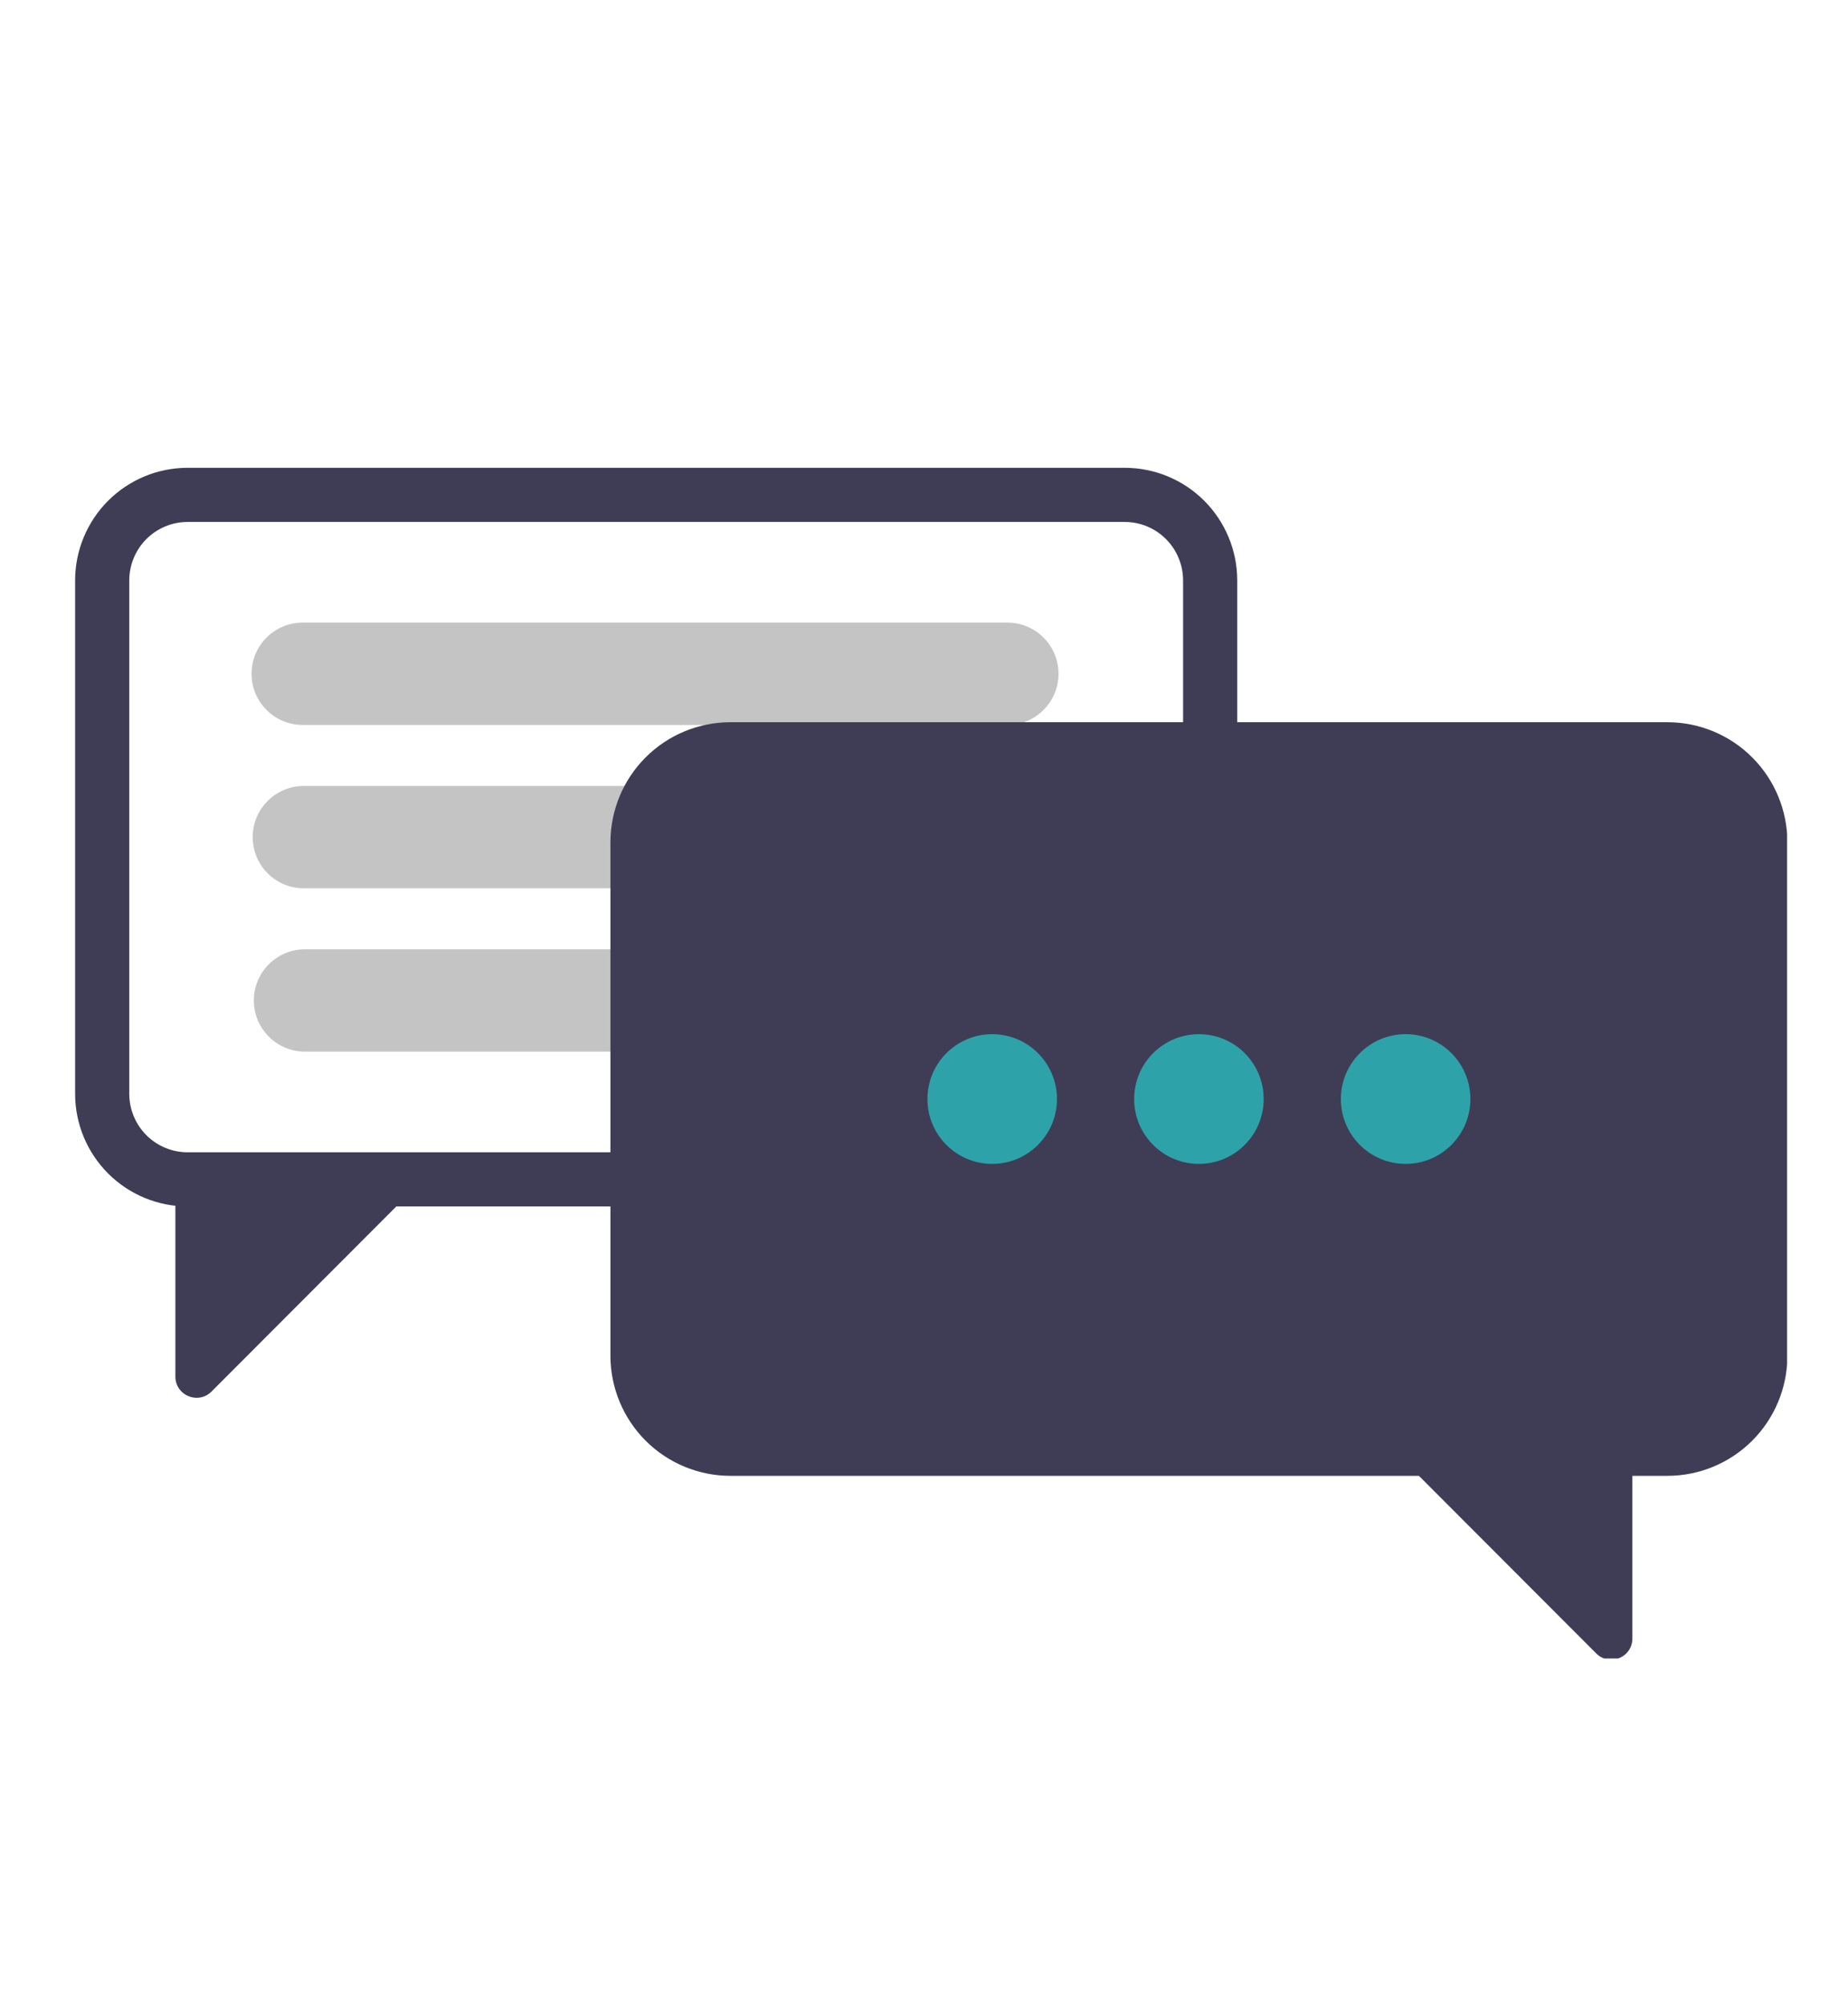
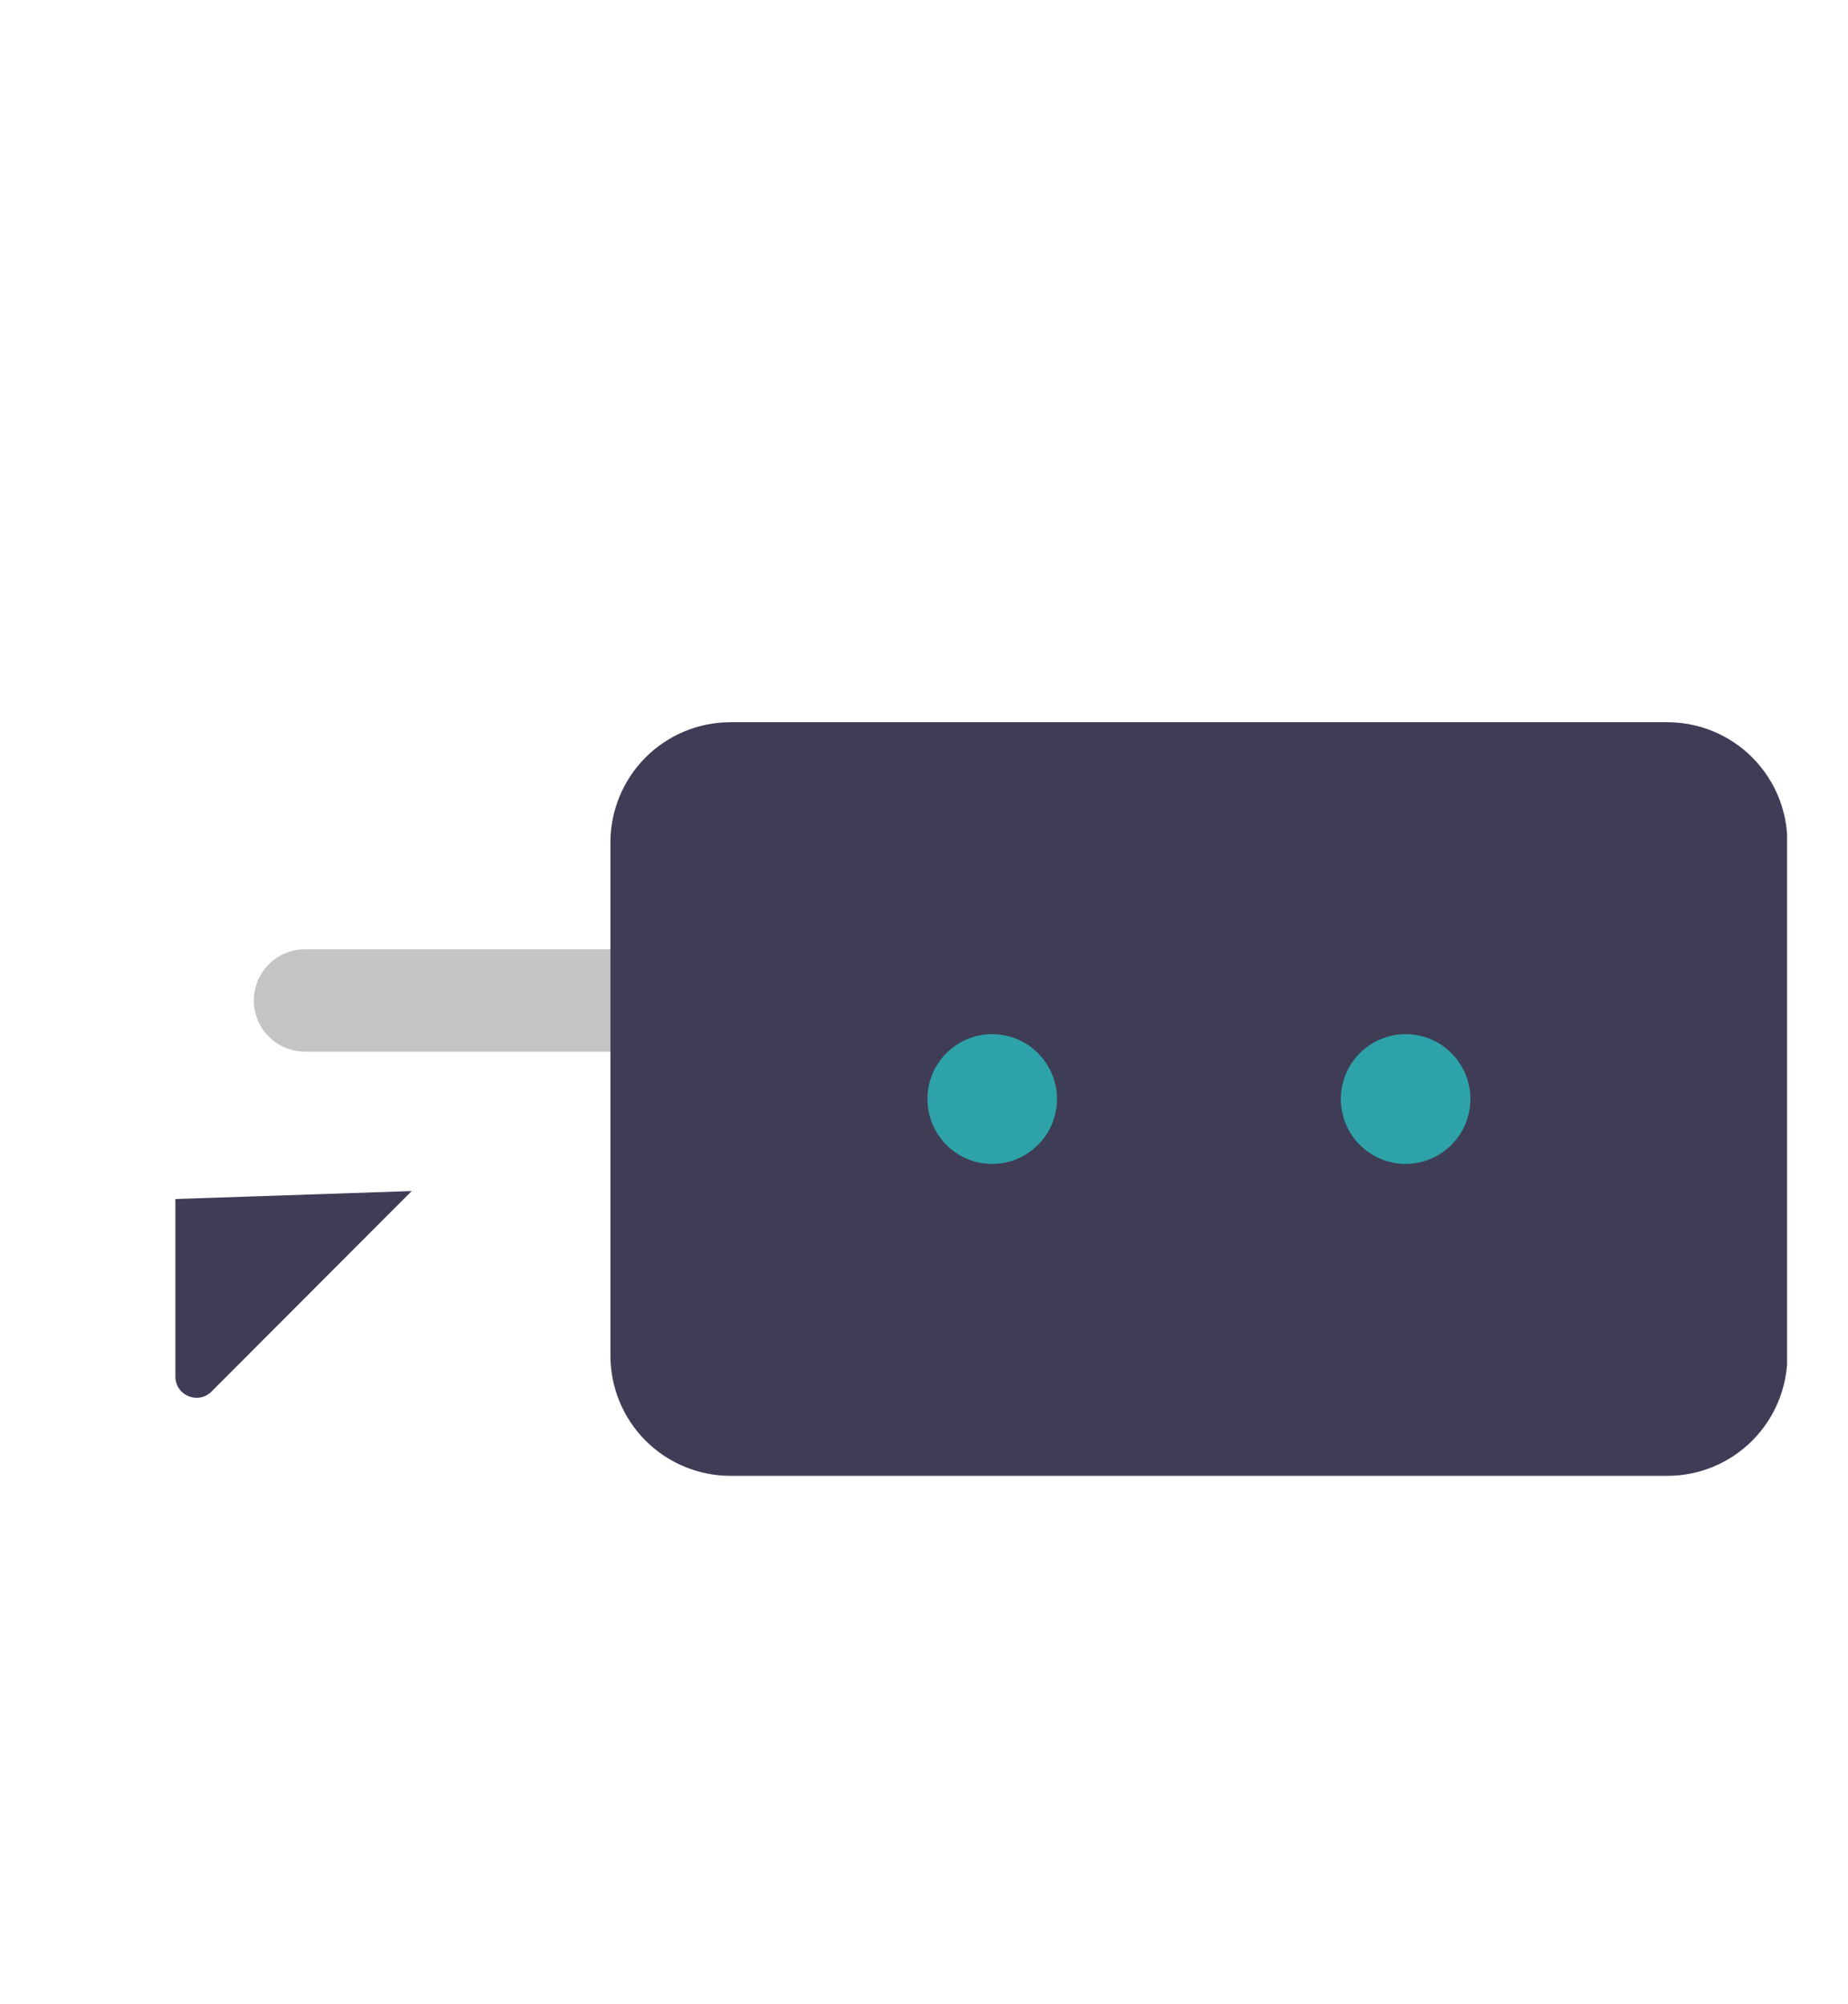
<svg xmlns="http://www.w3.org/2000/svg" width="273" height="296" viewBox="0 0 273 296" fill="none">
  <g clip-path="url(#clip0_1861_2749)">
-     <path d="M27.706 73.106H166.164C169.507 73.109 172.712 74.441 175.075 76.808C177.439 79.176 178.769 82.386 178.773 85.734V161.596C178.769 164.944 177.439 168.154 175.075 170.521C172.712 172.888 169.507 174.22 166.164 174.224H27.706C24.363 174.22 21.158 172.888 18.794 170.521C16.431 168.153 15.101 164.944 15.097 161.596V85.734C15.101 82.386 16.431 79.176 18.794 76.808C21.158 74.441 24.363 73.109 27.706 73.106Z" stroke="#3F3D56" stroke-width="8" />
    <path d="M29.058 206.49C28.64 206.488 28.226 206.405 27.841 206.243C27.266 206.011 26.773 205.611 26.429 205.095C26.085 204.579 25.904 203.97 25.91 203.35V177.125L60.82 175.948L31.249 205.564C30.963 205.856 30.622 206.088 30.246 206.247C29.87 206.406 29.466 206.488 29.058 206.49V206.49Z" fill="#3F3D56" />
-     <path d="M148.823 91.975H44.71C40.542 91.975 37.163 95.359 37.163 99.534V99.534C37.163 103.708 40.542 107.093 44.71 107.093H148.823C152.991 107.093 156.371 103.708 156.371 99.534C156.371 95.359 152.991 91.975 148.823 91.975Z" fill="#C4C4C4" />
-     <path d="M148.991 116.105H44.879C40.71 116.105 37.331 119.49 37.331 123.664V123.664C37.331 127.839 40.71 131.223 44.879 131.223H148.991C153.16 131.223 156.539 127.839 156.539 123.664C156.539 119.49 153.16 116.105 148.991 116.105Z" fill="#C4C4C4" />
    <path d="M149.16 140.235H45.047C40.879 140.235 37.499 143.62 37.499 147.794V147.794C37.499 151.969 40.879 155.353 45.047 155.353H149.16C153.328 155.353 156.707 151.969 156.707 147.794C156.707 143.62 153.328 140.235 149.16 140.235Z" fill="#C4C4C4" />
-     <path d="M235.808 244.255L206.237 214.639L241.147 215.815V242.04C241.153 242.661 240.972 243.269 240.628 243.786C240.283 244.302 239.791 244.702 239.216 244.933C238.831 245.095 238.417 245.179 237.999 245.18C237.591 245.179 237.187 245.096 236.811 244.937C236.435 244.779 236.094 244.546 235.808 244.255V244.255Z" fill="#3F3D56" />
    <path d="M107.886 110.69H246.338C249.971 110.695 253.454 112.142 256.025 114.717C258.596 117.292 260.043 120.784 260.047 124.428V200.281C260.043 203.925 258.596 207.418 256.025 209.993C253.454 212.568 249.969 214.015 246.336 214.019H107.888C104.255 214.015 100.771 212.568 98.2 209.993C95.629 207.418 94.182 203.927 94.177 200.283V124.426C94.182 120.783 95.629 117.291 98.2 114.717C100.77 112.142 104.254 110.695 107.886 110.69Z" fill="#3F3D56" stroke="#3F3D56" stroke-width="8" />
    <path d="M146.574 171.936C151.858 171.936 156.14 167.646 156.14 162.355C156.14 157.064 151.858 152.774 146.574 152.774C141.291 152.774 137.008 157.064 137.008 162.355C137.008 167.646 141.291 171.936 146.574 171.936Z" fill="#2DA3A9" />
-     <path d="M177.112 171.936C182.396 171.936 186.679 167.646 186.679 162.355C186.679 157.064 182.396 152.774 177.112 152.774C171.829 152.774 167.546 157.064 167.546 162.355C167.546 167.646 171.829 171.936 177.112 171.936Z" fill="#2DA3A9" />
    <path d="M207.65 171.936C212.933 171.936 217.216 167.646 217.216 162.355C217.216 157.064 212.933 152.774 207.65 152.774C202.367 152.774 198.084 157.064 198.084 162.355C198.084 167.646 202.367 171.936 207.65 171.936Z" fill="#2DA3A9" />
  </g>
  <defs>
    <clipPath id="clip0_1861_2749">
      <rect width="254" height="177" fill="white" transform="translate(10 68)" />
    </clipPath>
  </defs>
</svg>